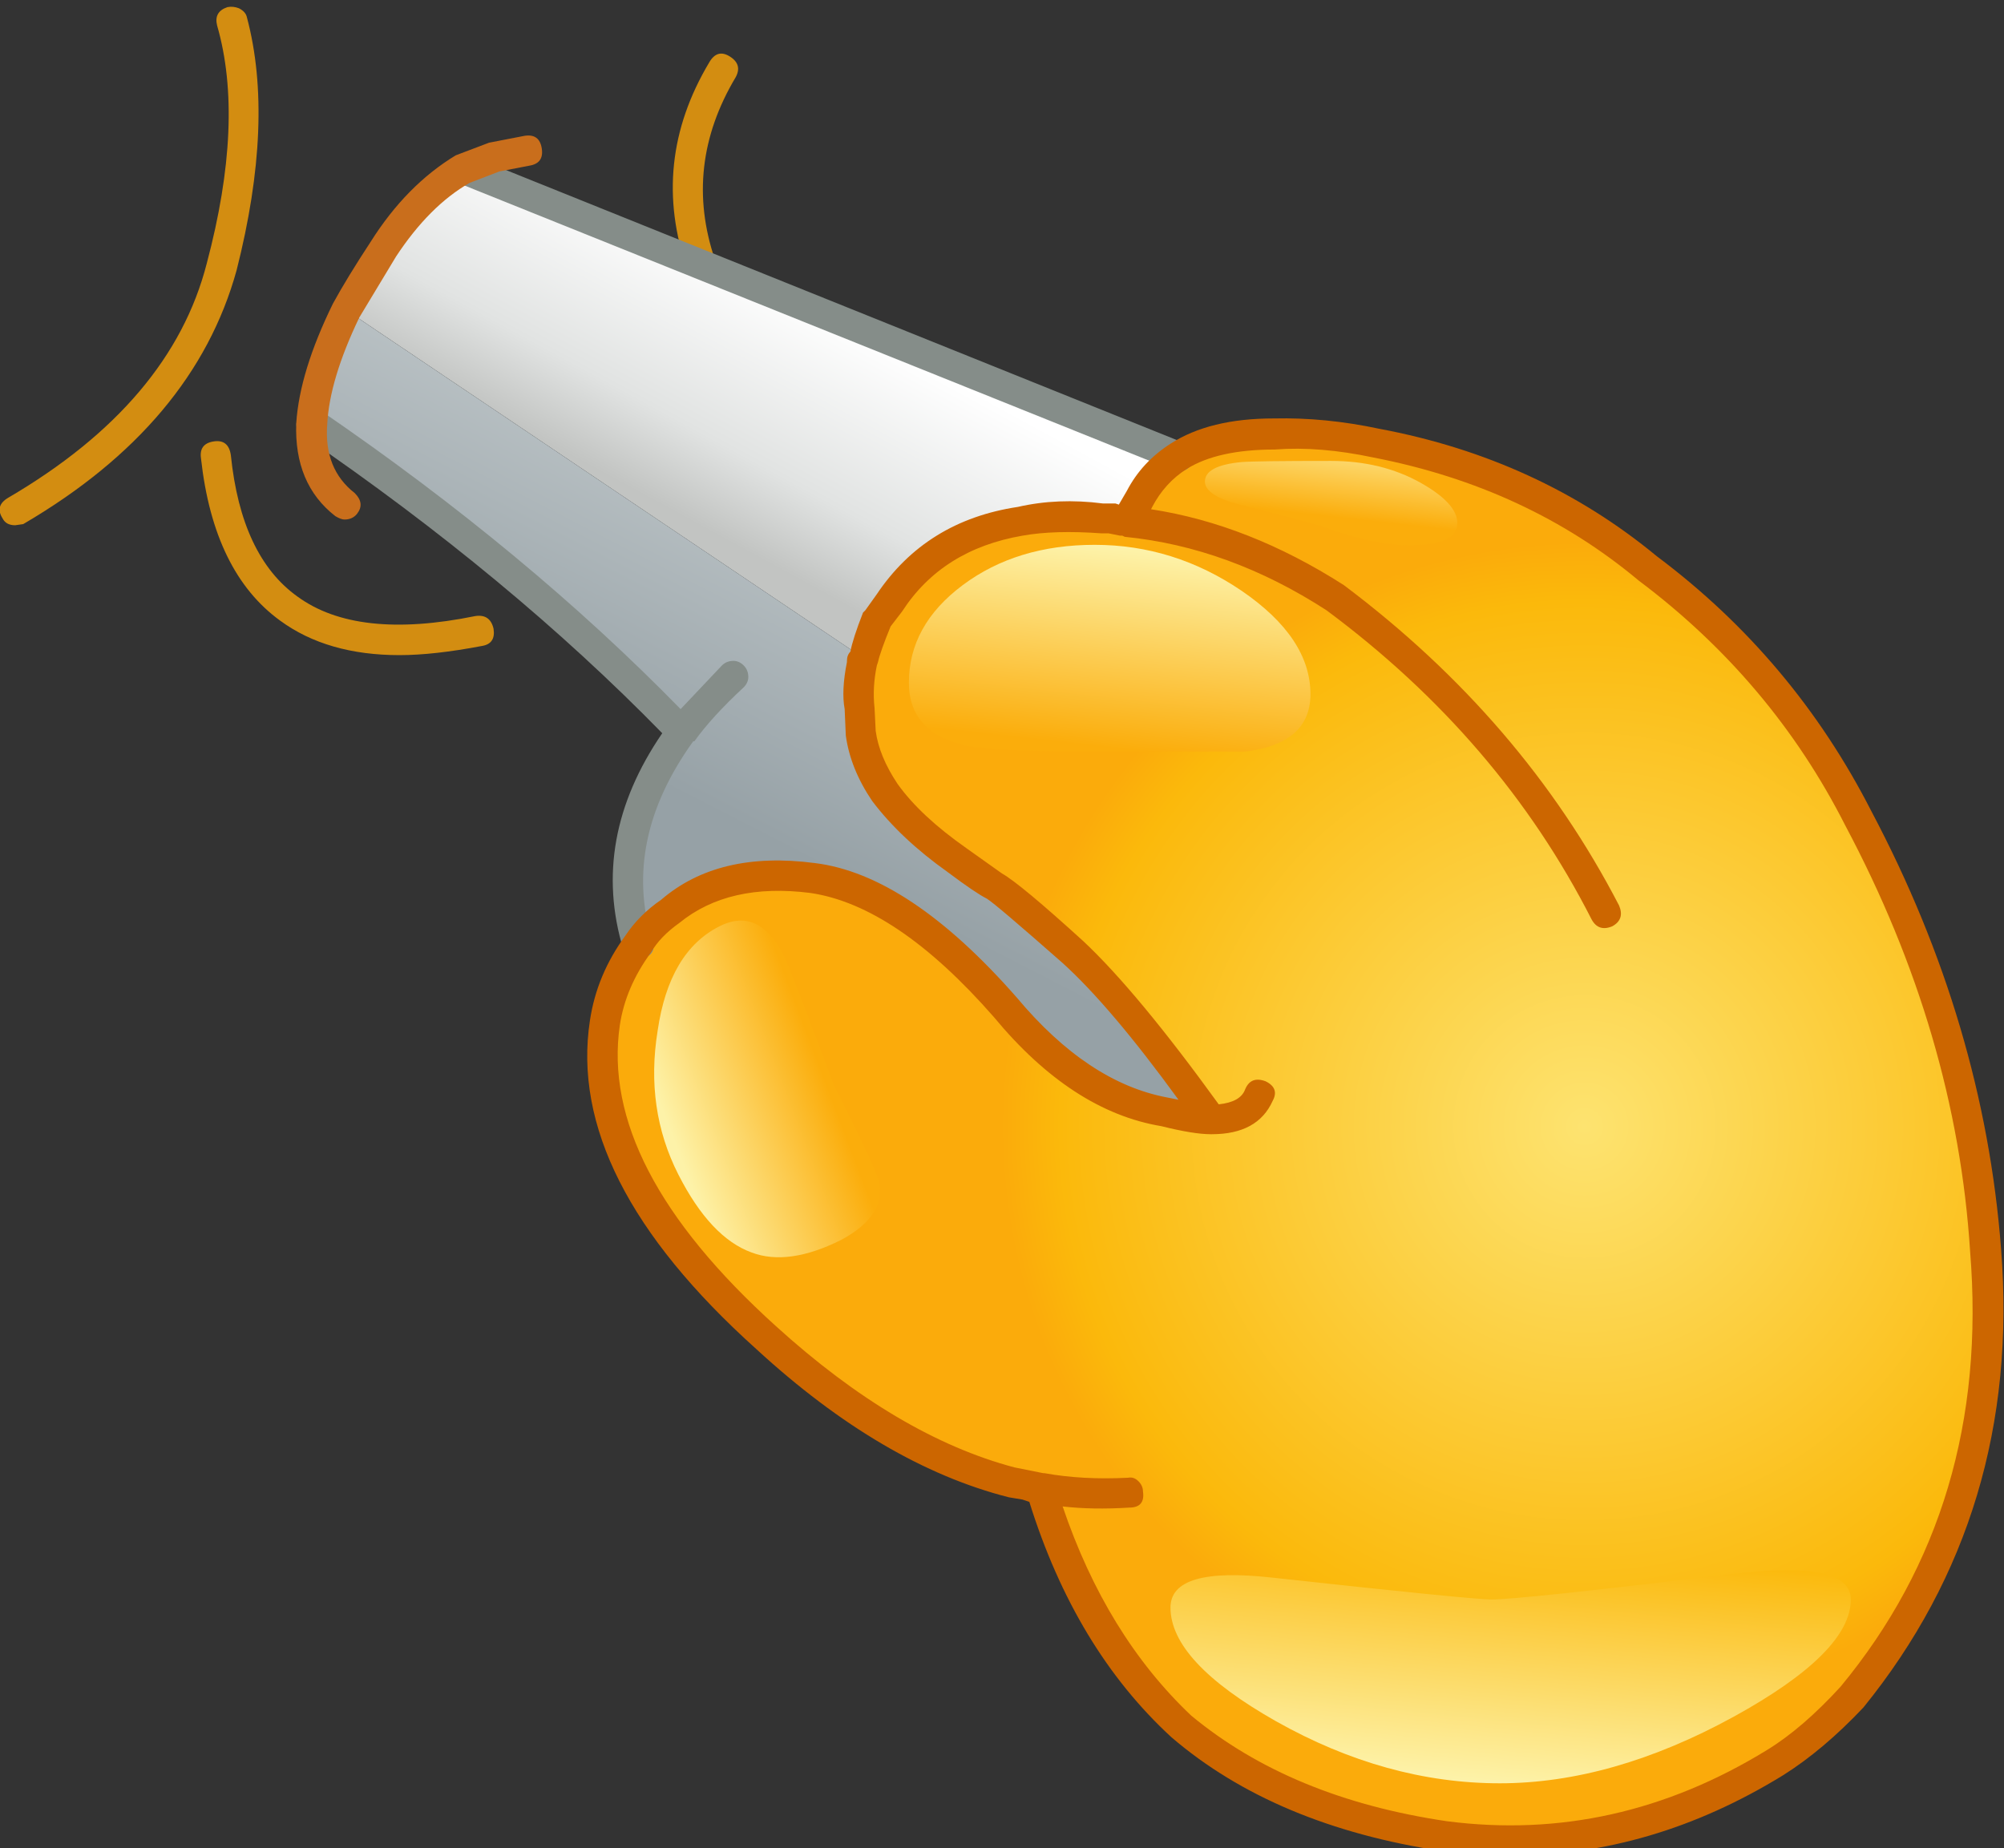
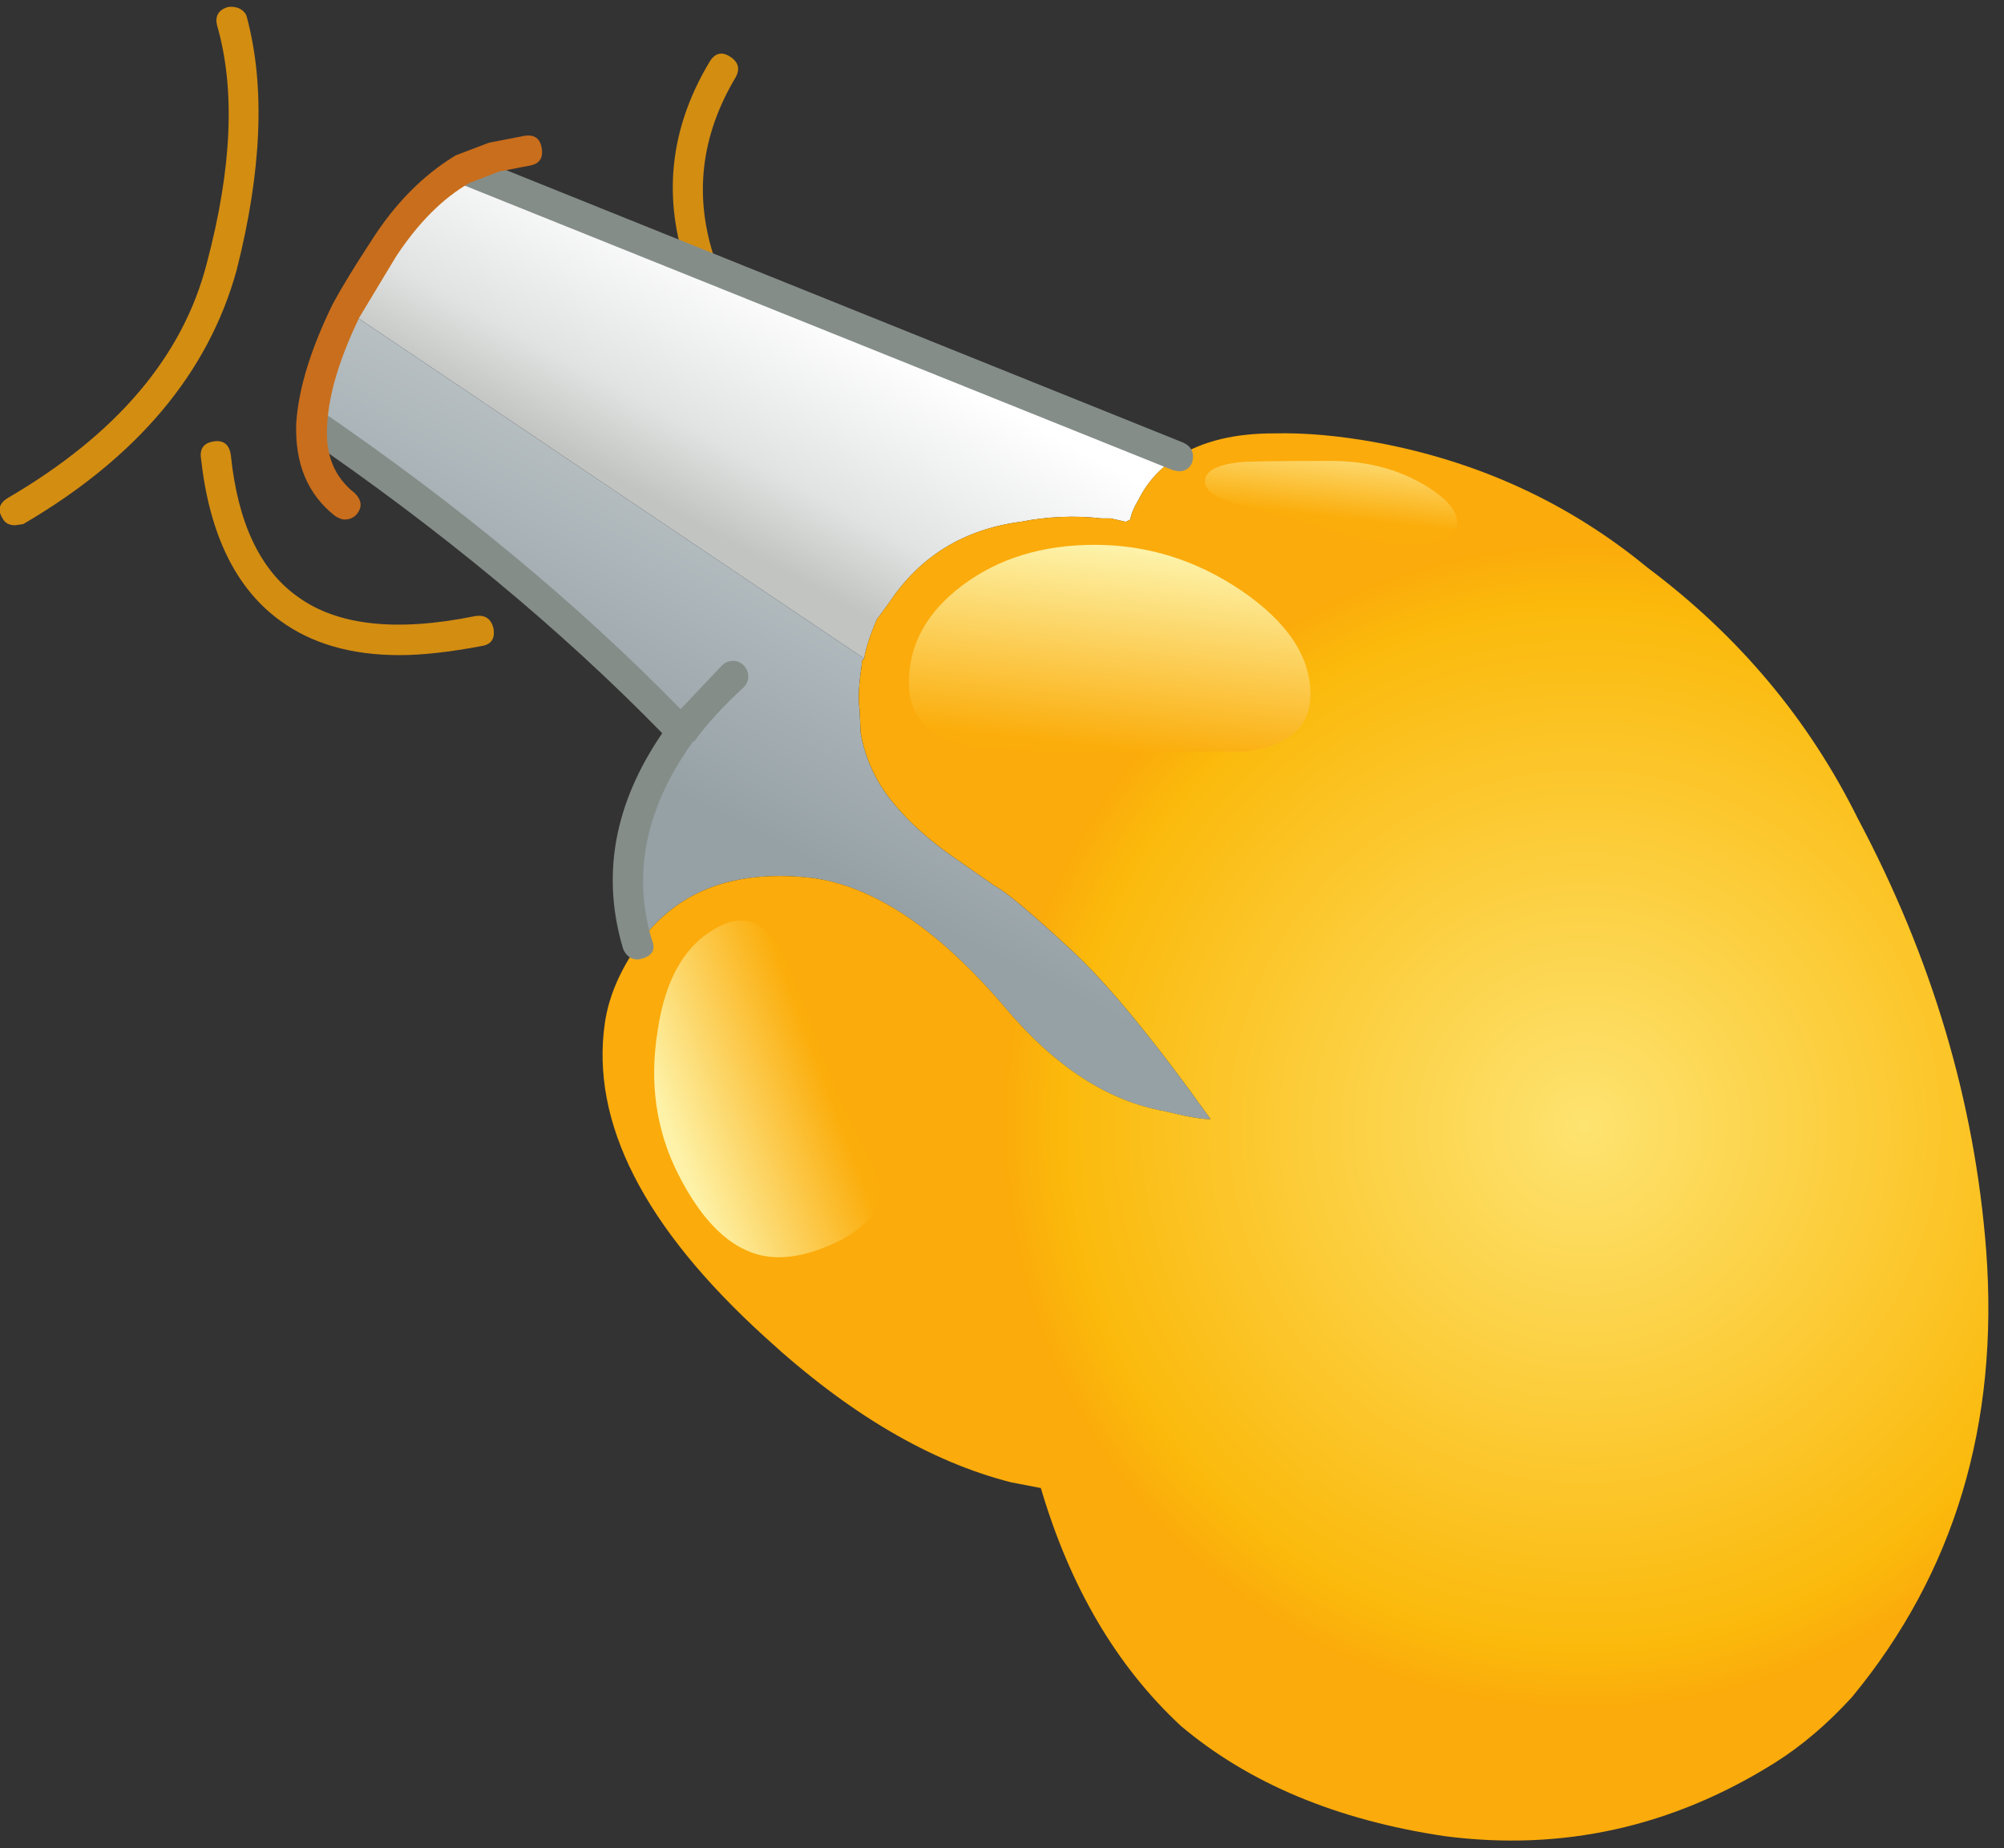
<svg xmlns="http://www.w3.org/2000/svg" version="1.1" x="0px" y="0px" viewBox="0 0 83.658 77.182" style="enable-background:new 0 0 83.658 77.182;" xml:space="preserve">
  <rect x="0" y="0" width="83.658" height="77.182" fill="#333333" stroke="none" />
  <g id="Layer_7">
    <g transform="matrix( 1, 0, 0, 1, 920.5,264.85) ">
      <g transform="matrix( 0.958, 0, 0, 0.959, -1144.7,-1197.5) ">
        <g>
          <g id="Symbol_7_0_Layer0_0_MEMBER_0_FILL">
            <path style="fill:#D38D11;" d="M264.587,984.74l0.2-0.05c0.167-0.033,0.3-0.15,0.4-0.35c0.067-0.167,0.067-0.334,0-0.5       c-0.933-2.735-0.633-5.386,0.9-7.954c0.2-0.367,0.117-0.667-0.25-0.9c-0.367-0.233-0.667-0.15-0.9,0.25       c-1.733,2.901-2.05,5.92-0.95,9.055C264.12,984.59,264.32,984.74,264.587,984.74z" />
          </g>
        </g>
      </g>
      <g transform="matrix( 0.958, 0, 0, 0.959, -1144.7,-1197.5) ">
        <g>
          <g id="Symbol_7_0_Layer0_0_MEMBER_1_FILL">
            <linearGradient id="SVGID_1_" gradientUnits="userSpaceOnUse" x1="515.375" y1="26.685" x2="509.975" y2="16.735" gradientTransform="matrix(0.958 0 0 -0.959 -224.481 1011.223)">
              <stop offset="0" style="stop-color:#FFFFFF" />
              <stop offset="0.667" style="stop-color:#E1E3E2" />
              <stop offset="1" style="stop-color:#C2C4C2" />
            </linearGradient>
            <path style="fill:url(#SVGID_1_);" d="M271.686,1001.198c0.067-0.433,0.25-1,0.55-1.701l0.55-0.75       c1.333-2.001,3.233-3.168,5.699-3.502c1.2-0.233,2.383-0.283,3.549-0.15h0.4c0.133,0.033,0.35,0.083,0.65,0.15l0.2-0.1       c0.033-0.234,0.15-0.517,0.35-0.85c0.4-0.8,0.983-1.434,1.75-1.901l-31.145-12.506c-1.366,0.767-2.533,1.918-3.499,3.452       l-1.6,2.701L271.686,1001.198z" />
          </g>
        </g>
      </g>
      <g transform="matrix( 0.958, 0, 0, 0.959, -1144.7,-1197.5) ">
        <g>
          <g id="Symbol_7_0_Layer0_0_MEMBER_2_FILL">
            <linearGradient id="SVGID_2_" gradientUnits="userSpaceOnUse" x1="511.66" y1="3.182" x2="517.66" y2="14.907" gradientTransform="matrix(0.958 0 0 -0.959 -224.481 1011.223)">
              <stop offset="0" style="stop-color:#96A1A6" />
              <stop offset="1" style="stop-color:#B9C1C4" />
            </linearGradient>
            <path style="fill:url(#SVGID_2_);" d="M271.585,1001.298l0.1-0.1l-22.547-15.157c-0.933,1.901-1.433,3.535-1.5,4.902       c6.199,4.235,11.565,8.721,16.098,13.457c-2.266,3.035-2.9,6.12-1.9,9.255c0.367-0.534,0.817-1.017,1.35-1.451       c1.566-1.267,3.649-1.751,6.249-1.451c2.7,0.367,5.499,2.251,8.399,5.653c2.166,2.568,4.483,4.069,6.949,4.502       c0.933,0.233,1.6,0.35,2,0.35c-2.433-3.402-4.433-5.836-5.999-7.304c-1.8-1.667-2.933-2.618-3.4-2.851l-1.65-1.151       c-1.366-0.934-2.416-1.918-3.15-2.951c-0.533-0.767-0.883-1.617-1.05-2.551l-0.05-1.05c-0.067-0.434-0.033-1.084,0.1-1.951       V1001.298z" />
          </g>
        </g>
      </g>
      <g transform="matrix( 0.958, 0, 0, 0.959, -1144.7,-1197.5) ">
        <g>
          <g id="Symbol_7_0_Layer0_0_MEMBER_3_FILL">
            <radialGradient id="SVGID_3_" cx="-722.868" cy="780.299" r="26.55" gradientTransform="matrix(0.958 0 0 0.959 995.582 273.263)" gradientUnits="userSpaceOnUse">
              <stop offset="0" style="stop-color:#FDE370" />
              <stop offset="0.898" style="stop-color:#FBB90B" />
              <stop offset="1" style="stop-color:#FBAB0B" />
            </radialGradient>
            <path style="fill:url(#SVGID_3_);" d="M320.578,1026.961c-0.5-6.47-2.366-12.739-5.599-18.809       c-2.133-4.302-5.183-7.937-9.149-10.905c-3.4-2.801-7.332-4.619-11.798-5.453c-1.633-0.3-3.133-0.434-4.499-0.4       c-1.7,0-3.083,0.334-4.149,1c-0.767,0.467-1.35,1.101-1.75,1.901c-0.2,0.333-0.317,0.617-0.35,0.85l-0.2,0.1       c-0.3-0.067-0.517-0.117-0.65-0.15h-0.4c-1.166-0.133-2.35-0.083-3.549,0.15c-2.466,0.334-4.366,1.501-5.699,3.502l-0.55,0.75       c-0.3,0.7-0.483,1.267-0.55,1.701l-0.1,0.1v0.15c-0.133,0.867-0.167,1.517-0.1,1.951l0.05,1.05       c0.167,0.934,0.517,1.784,1.05,2.551c0.733,1.034,1.783,2.018,3.15,2.951l1.65,1.151c0.467,0.234,1.6,1.184,3.4,2.851       c1.566,1.467,3.566,3.902,5.999,7.304c-0.4,0-1.066-0.117-2-0.35c-2.466-0.434-4.783-1.934-6.949-4.502       c-2.9-3.402-5.699-5.286-8.399-5.653c-2.6-0.3-4.683,0.183-6.249,1.451c-0.533,0.434-0.983,0.917-1.35,1.451       c-0.8,1.134-1.283,2.268-1.45,3.402c-0.633,4.336,1.7,8.904,6.999,13.707c3.599,3.302,7.166,5.403,10.698,6.303l1.3,0.25       c1.267,4.302,3.299,7.754,6.099,10.355c2.966,2.501,6.799,4.102,11.498,4.802c5.133,0.667,9.932-0.4,14.398-3.202       c1.166-0.734,2.283-1.684,3.349-2.851C319.195,1041.017,321.145,1034.531,320.578,1026.961z" />
          </g>
        </g>
      </g>
      <g transform="matrix( 0.958, 0, 0, 0.959, -1144.7,-1197.5) ">
        <g>
          <g id="Symbol_7_0_Layer0_0_MEMBER_4_FILL">
            <path style="fill:#858D89;" d="M247.989,990.393c-0.367-0.234-0.667-0.167-0.9,0.2c-0.233,0.367-0.183,0.667,0.15,0.9       c5.999,4.102,11.215,8.421,15.648,12.956c-2.1,3.068-2.666,6.203-1.7,9.405c0.133,0.3,0.35,0.45,0.65,0.45l0.2-0.05       c0.433-0.133,0.567-0.4,0.4-0.8c-0.867-2.901-0.267-5.786,1.8-8.654h0.05c0.5-0.7,1.216-1.484,2.15-2.351       c0.133-0.133,0.2-0.284,0.2-0.45c0-0.2-0.067-0.367-0.2-0.5c-0.133-0.133-0.283-0.2-0.45-0.2c-0.2,0-0.367,0.067-0.5,0.2       l-1.8,1.901C259.221,998.83,253.988,994.495,247.989,990.393z" />
          </g>
        </g>
      </g>
      <g transform="matrix( 0.958, 0, 0, 0.959, -1144.7,-1197.5) ">
        <g>
          <g id="Symbol_7_0_Layer0_0_MEMBER_5_FILL">
            <path style="fill:#D38D11;" d="M246.989,998.497c-1.633-1.167-2.6-3.218-2.9-6.153c-0.067-0.467-0.317-0.667-0.75-0.6       c-0.433,0.067-0.616,0.317-0.55,0.75c0.367,3.302,1.516,5.653,3.449,7.054c1.366,1,3.1,1.501,5.199,1.501       c1,0,2.2-0.134,3.599-0.4c0.4-0.067,0.567-0.317,0.5-0.75c-0.1-0.434-0.367-0.617-0.8-0.55       C251.305,1000.047,248.722,999.764,246.989,998.497z" />
          </g>
        </g>
      </g>
      <g transform="matrix( 0.958, 0, 0, 0.959, -1144.7,-1197.5) ">
        <g>
          <g id="Symbol_7_0_Layer0_0_MEMBER_6_FILL">
            <path style="fill:#858D89;" d="M285.383,993.044c0.3,0,0.5-0.134,0.6-0.4c0.1-0.4-0.033-0.684-0.4-0.85l-31.095-12.506       c-0.167-0.067-0.333-0.067-0.5,0c-0.167,0.067-0.283,0.183-0.35,0.35c-0.167,0.4-0.05,0.684,0.35,0.85l31.145,12.506       L285.383,993.044z" />
          </g>
        </g>
      </g>
      <g transform="matrix( 0.958, 0, 0, 0.959, -1144.7,-1197.5) ">
        <g>
          <g id="Symbol_7_0_Layer0_0_MEMBER_7_FILL">
            <path style="fill:#C96E1C;" d="M256.888,978.437l-1.55,0.3l-1.45,0.55c-1.433,0.867-2.666,2.118-3.699,3.752       c-0.7,1.067-1.25,1.968-1.65,2.701c-0.967,1.968-1.5,3.702-1.6,5.203c-0.067,1.768,0.5,3.118,1.7,4.052       c0.167,0.1,0.3,0.15,0.4,0.15c0.233,0,0.417-0.083,0.55-0.25c0.233-0.3,0.2-0.6-0.1-0.9c-0.9-0.7-1.3-1.701-1.2-3.001       c0.067-1.301,0.533-2.851,1.4-4.652l1.6-2.651c0.967-1.467,2.033-2.535,3.199-3.202l1.3-0.5l1.3-0.25       c0.433-0.067,0.617-0.317,0.55-0.75C257.571,978.554,257.321,978.37,256.888,978.437z" />
          </g>
        </g>
      </g>
      <g transform="matrix( 0.958, 0, 0, 0.959, -1144.7,-1197.5) ">
        <g>
          <g id="Symbol_7_0_Layer0_0_MEMBER_8_FILL">
-             <path style="fill:#CC6600;" d="M315.229,1046.87c4.599-5.67,6.599-12.323,5.999-19.96c-0.5-6.536-2.383-12.89-5.649-19.059       c-2.266-4.436-5.382-8.137-9.349-11.105c-3.433-2.835-7.466-4.686-12.098-5.553c-1.566-0.334-3.1-0.484-4.599-0.45       c-1.866,0-3.366,0.367-4.499,1.101c-0.833,0.534-1.466,1.217-1.9,2.051l-0.35,0.6l-0.15-0.05h-0.55       c-1.3-0.167-2.533-0.117-3.699,0.15c-2.666,0.4-4.716,1.667-6.149,3.802l-0.5,0.7l-0.1,0.1c-0.3,0.767-0.483,1.334-0.55,1.701       c-0.1,0.1-0.15,0.234-0.15,0.4v0.05c-0.167,0.834-0.2,1.517-0.1,2.051l0.05,1.151c0.133,0.967,0.517,1.918,1.15,2.851       c0.833,1.101,1.933,2.134,3.299,3.102c0.8,0.6,1.367,0.984,1.7,1.151c0.267,0.167,1.366,1.101,3.299,2.801       c1.4,1.267,3.083,3.252,5.049,5.953l-0.5-0.1c-2.3-0.434-4.483-1.884-6.549-4.352c-3.133-3.568-6.066-5.519-8.799-5.853       c-2.8-0.367-5.033,0.167-6.699,1.601c-0.633,0.434-1.15,0.951-1.55,1.551c-0.833,1.134-1.35,2.368-1.55,3.702       c-0.7,4.569,1.717,9.338,7.249,14.307c3.666,3.368,7.332,5.52,10.998,6.453l0.6,0.1l0.3,0.1       c1.333,4.269,3.4,7.687,6.199,10.255c3,2.568,6.932,4.219,11.798,4.952c0.9,0.133,1.883,0.2,2.949,0.2       c4.133,0,8.099-1.167,11.898-3.502C312.896,1049.088,314.062,1048.104,315.229,1046.87 M319.878,1027.011       c0.6,7.37-1.283,13.69-5.649,18.959c-1.1,1.201-2.166,2.118-3.199,2.751c-4.399,2.701-9.049,3.735-13.948,3.102       c-4.533-0.667-8.249-2.201-11.148-4.602c-2.466-2.334-4.333-5.369-5.599-9.104c0.867,0.1,1.833,0.117,2.9,0.05       c0.467,0,0.667-0.234,0.6-0.7c0-0.167-0.067-0.317-0.2-0.45c-0.133-0.133-0.283-0.183-0.45-0.15c-1.333,0.067-2.55,0-3.649-0.2       h-0.05l-1.25-0.25c-3.399-0.901-6.866-2.951-10.398-6.153c-5.133-4.635-7.399-9.004-6.799-13.106       c0.167-1.101,0.617-2.151,1.35-3.152c0.267-0.467,0.683-0.9,1.25-1.301c1.433-1.167,3.333-1.601,5.699-1.301       c2.5,0.367,5.166,2.168,7.999,5.403c2.266,2.735,4.699,4.319,7.299,4.752c0.933,0.233,1.65,0.35,2.15,0.35h0.05       c1.333,0,2.216-0.484,2.65-1.451c0.2-0.367,0.1-0.65-0.3-0.85c-0.433-0.167-0.733-0.05-0.9,0.35       c-0.133,0.367-0.517,0.584-1.15,0.65c-2.366-3.268-4.333-5.636-5.899-7.103c-1.833-1.667-3.016-2.651-3.549-2.951l-1.55-1.101       c-1.333-0.934-2.333-1.867-3-2.801c-0.533-0.8-0.85-1.567-0.95-2.301l-0.05-1c-0.067-0.6-0.033-1.217,0.1-1.851l0.05-0.15       c0.067-0.3,0.25-0.817,0.55-1.551l0.5-0.65c1.166-1.801,2.916-2.901,5.249-3.302c0.933-0.167,2.083-0.2,3.45-0.1h0.3l0.5,0.1       h0.1l0.1,0.05c3.033,0.3,5.966,1.367,8.799,3.202c5.033,3.735,8.882,8.221,11.548,13.457c0.2,0.367,0.5,0.467,0.9,0.3       c0.367-0.2,0.466-0.5,0.3-0.9c-2.799-5.403-6.799-10.055-11.998-13.957c-2.766-1.768-5.566-2.868-8.399-3.302l0.05-0.1       c0.367-0.7,0.867-1.251,1.5-1.651c0.9-0.567,2.183-0.85,3.849-0.85c1.3-0.1,2.733,0.017,4.299,0.35       c4.466,0.867,8.315,2.651,11.548,5.353c3.866,2.901,6.866,6.453,8.999,10.655       C317.662,1014.521,319.478,1020.708,319.878,1027.011z" />
-           </g>
+             </g>
        </g>
      </g>
      <g transform="matrix( 0.958, 0, 0, 0.959, -1144.7,-1197.5) ">
        <g>
          <g id="Symbol_7_0_Layer0_0_MEMBER_9_FILL">
            <path style="fill:#D38D11;" d="M243.94,972.834c-0.4,0.133-0.55,0.4-0.45,0.8c0.8,2.768,0.65,6.22-0.45,10.355       c-1.033,4.035-3.916,7.437-8.649,10.205c-0.4,0.234-0.483,0.534-0.25,0.9c0.1,0.2,0.283,0.3,0.55,0.3l0.35-0.05       c4.966-2.901,8.065-6.586,9.299-11.055c1.1-4.336,1.25-8.004,0.45-11.005c-0.033-0.167-0.15-0.3-0.35-0.4       C244.273,972.818,244.106,972.801,243.94,972.834z" />
          </g>
        </g>
      </g>
      <g transform="matrix( 0.958, 0, 0, 0.959, -1144.7,-1197.5) ">
        <g>
          <g id="Symbol_7_0_Layer0_0_MEMBER_10_FILL">
            <linearGradient id="SVGID_4_" gradientUnits="userSpaceOnUse" x1="529.808" y1="15.379" x2="528.833" y2="6.428" gradientTransform="matrix(0.958 0 0 -0.959 -224.481 1011.223)">
              <stop offset="0" style="stop-color:#FDF2A8" />
              <stop offset="1" style="stop-color:#FBAD0B" />
            </linearGradient>
            <path style="fill:url(#SVGID_4_);" d="M288.133,998.247c-1.966-1.334-4.099-2.001-6.399-2.001       c-2.266,0-4.183,0.584-5.749,1.751c-1.566,1.167-2.35,2.585-2.35,4.252c0,1.467,0.85,2.384,2.55,2.751       c0.833,0.167,2.816,0.25,5.949,0.25c4.033,0,6.082,0,6.149,0c1.9-0.233,2.85-1.067,2.85-2.501       C291.133,1001.115,290.133,999.614,288.133,998.247z" />
          </g>
        </g>
      </g>
      <g transform="matrix( 0.958, 0, 0, 0.959, -1144.7,-1197.5) ">
        <g>
          <g id="Symbol_7_0_Layer0_0_MEMBER_11_FILL">
            <linearGradient id="SVGID_5_" gradientUnits="userSpaceOnUse" x1="509.022" y1="-10.782" x2="515.947" y2="-8.157" gradientTransform="matrix(0.958 0 0 -0.959 -224.481 1011.223)">
              <stop offset="0" style="stop-color:#FDF2A8" />
              <stop offset="1" style="stop-color:#FBAD0B" />
            </linearGradient>
            <path style="fill:url(#SVGID_5_);" d="M265.386,1012.854c-1.466,0.734-2.366,2.251-2.7,4.552       c-0.367,2.268-0.067,4.352,0.9,6.253c0.933,1.834,2,2.968,3.2,3.402c1.066,0.4,2.366,0.217,3.899-0.55       c1.3-0.7,1.85-1.534,1.65-2.501c-0.033-0.3-0.683-1.701-1.95-4.202c-1-2.668-1.7-4.485-2.1-5.453       C267.553,1012.754,266.586,1012.253,265.386,1012.854z" />
          </g>
        </g>
      </g>
      <g transform="matrix( 0.958, 0, 0, 0.959, -1144.7,-1197.5) ">
        <g>
          <g id="Symbol_7_0_Layer0_0_MEMBER_12_FILL">
            <linearGradient id="SVGID_6_" gradientUnits="userSpaceOnUse" x1="539.606" y1="21.195" x2="539.131" y2="16.895" gradientTransform="matrix(0.958 0 0 -0.959 -224.481 1011.223)">
              <stop offset="0" style="stop-color:#FDF2A8" />
              <stop offset="1" style="stop-color:#FBAD0B" />
            </linearGradient>
            <path style="fill:url(#SVGID_6_);" d="M297.532,995.295c0-0.567-0.533-1.151-1.6-1.751c-1.133-0.634-2.433-0.951-3.899-0.951       c-2.2,0-3.499,0.017-3.899,0.05c-1.066,0.1-1.6,0.383-1.6,0.85c0,0.4,0.5,0.734,1.5,1c2.133,0.534,3.383,0.867,3.749,1       c1.667,0.6,3.066,0.85,4.199,0.75C297.015,996.179,297.532,995.862,297.532,995.295z" />
          </g>
        </g>
      </g>
      <g transform="matrix( 0.958, 0, 0, 0.959, -1144.7,-1197.5) ">
        <g>
          <g id="Symbol_7_0_Layer0_0_MEMBER_13_FILL">
            <linearGradient id="SVGID_7_" gradientUnits="userSpaceOnUse" x1="546.541" y1="-40.554" x2="547.666" y2="-29.554" gradientTransform="matrix(0.958 0 0 -0.959 -224.481 1011.223)">
              <stop offset="0" style="stop-color:#FDF2A8" />
              <stop offset="1" style="stop-color:#FBB90B" />
            </linearGradient>
-             <path style="fill:url(#SVGID_7_);" d="M314.679,1042.168c0-1.167-1.75-1.534-5.249-1.1c-6.132,0.734-9.599,1.1-10.398,1.1       c-0.567,0-3.749-0.317-9.549-0.951c-2.966-0.333-4.449,0.1-4.449,1.301c0,1.568,1.533,3.218,4.599,4.952       c3.2,1.801,6.449,2.701,9.749,2.701c3.266,0,6.666-0.967,10.198-2.901C312.979,1045.403,314.679,1043.702,314.679,1042.168z" />
          </g>
        </g>
      </g>
    </g>
  </g>
  <g id="Layer_1">
</g>
</svg>